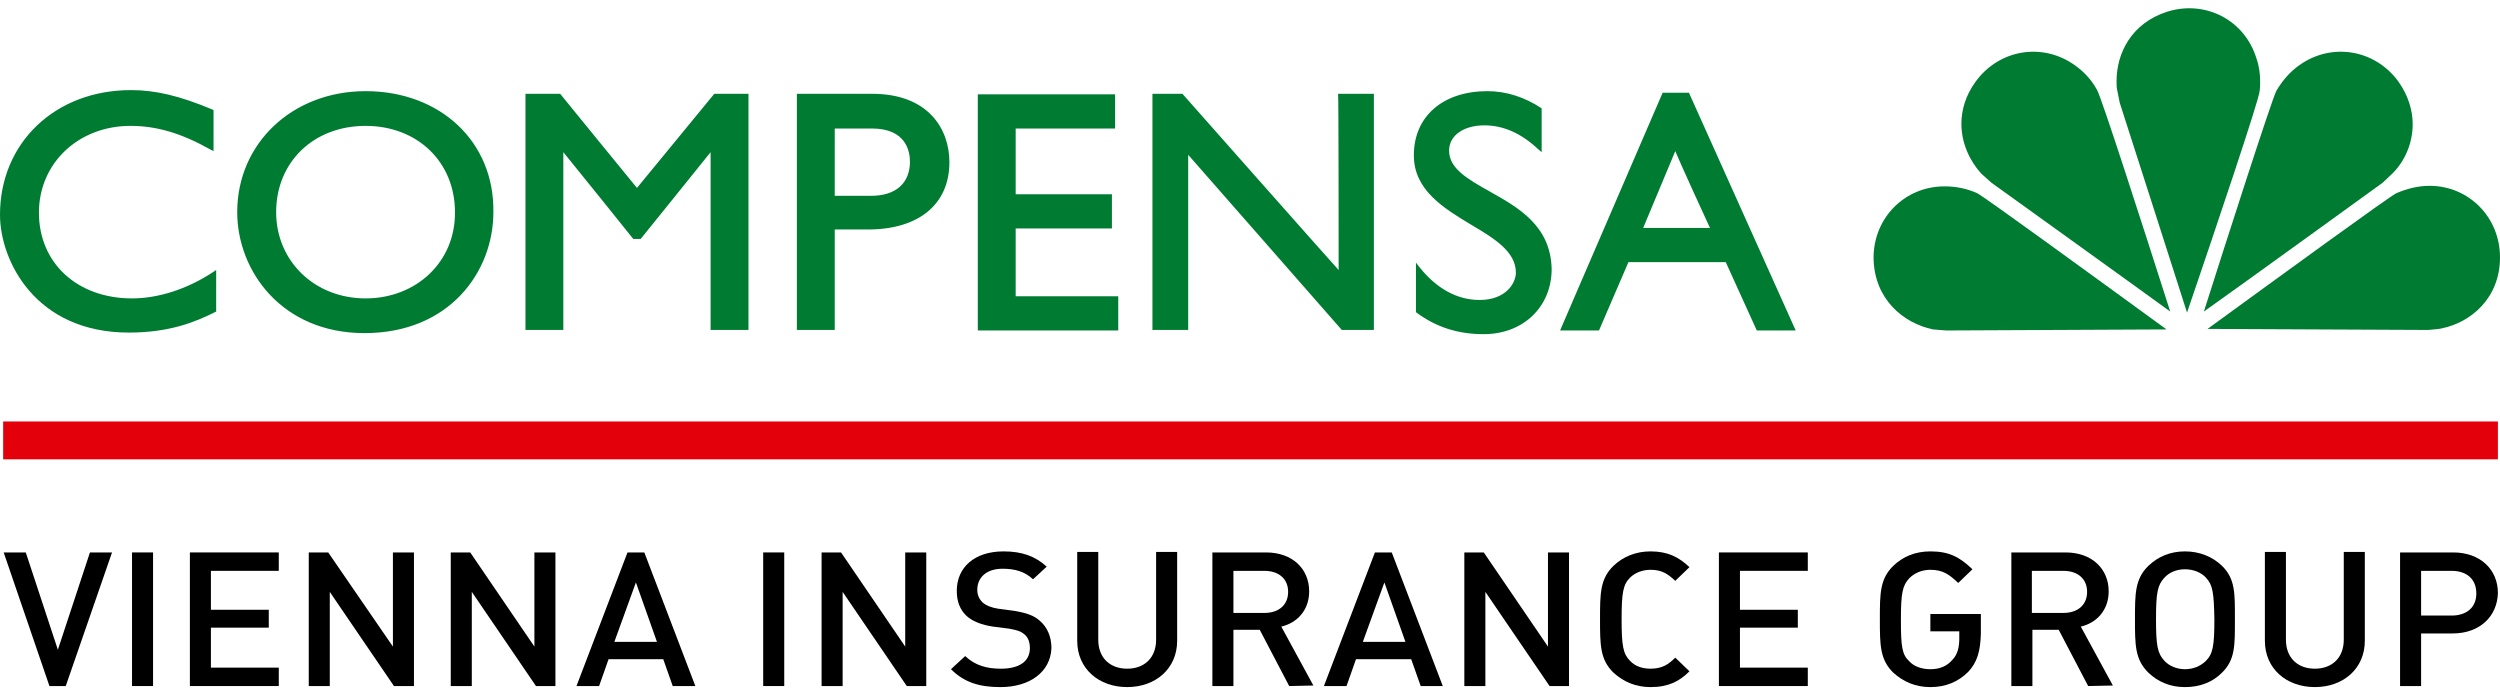
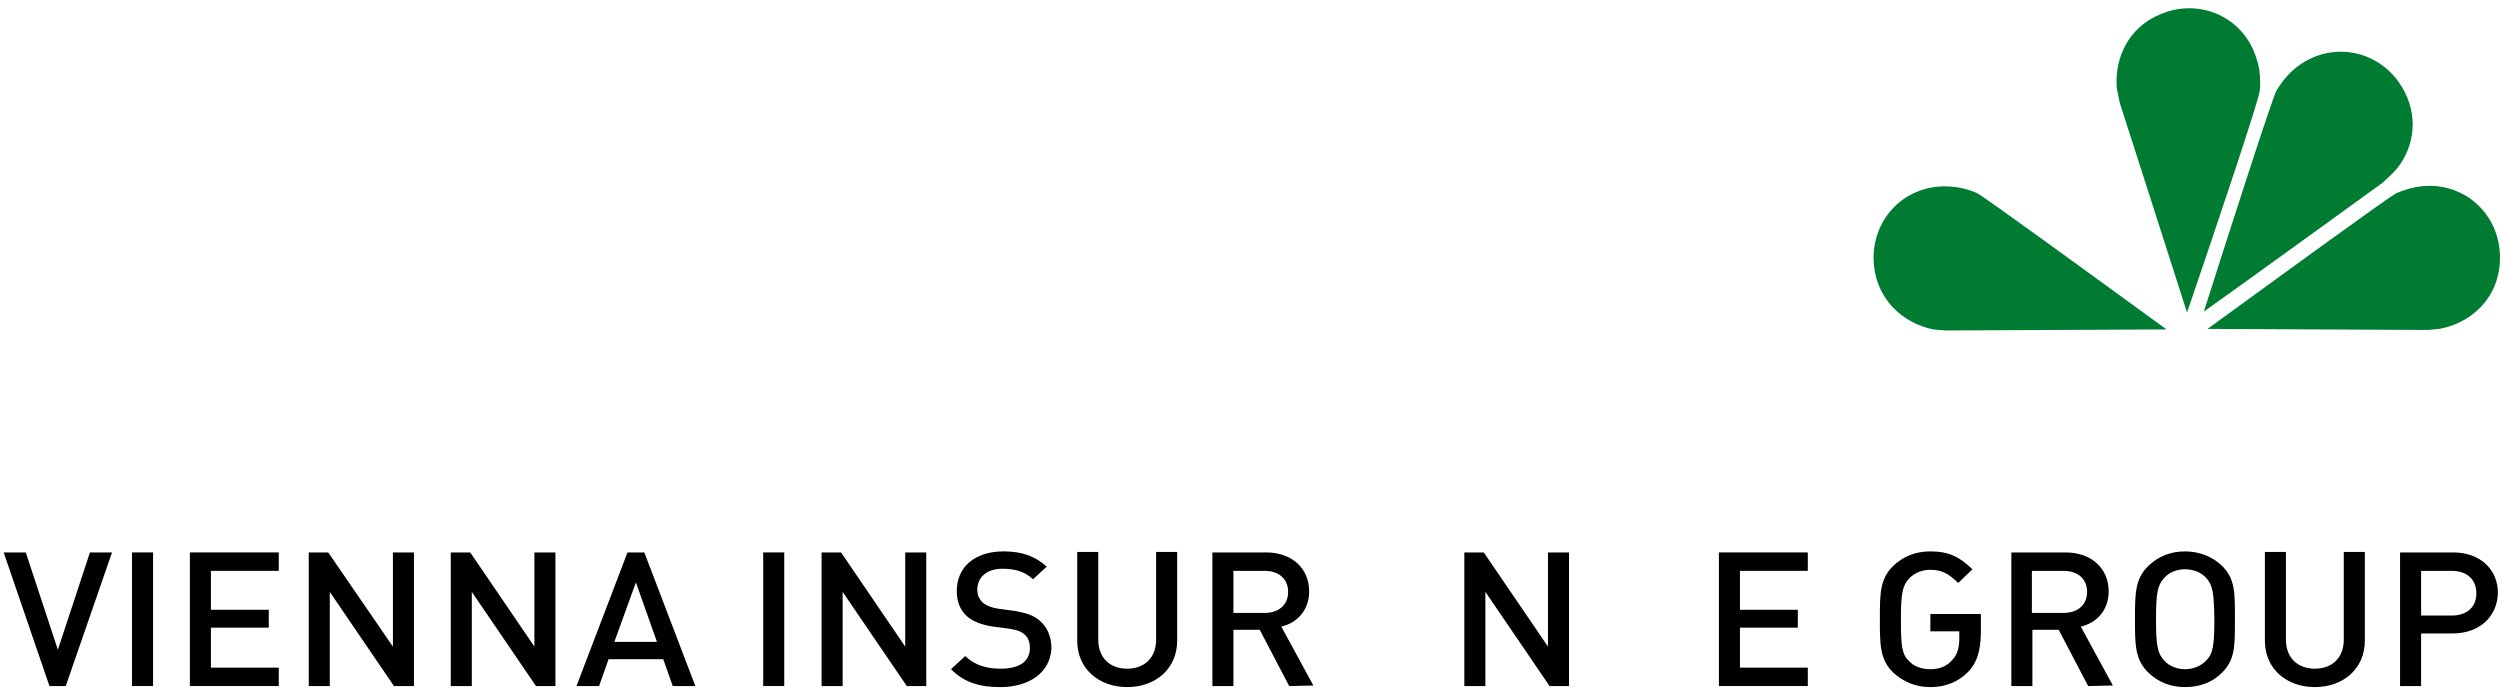
<svg xmlns="http://www.w3.org/2000/svg" width="151" height="42" viewBox="0 0 151 42" fill="none">
  <g id="Compensa_1_">
-     <path id="Vector" d="M7.974 18.023C4.67 18.023 2.351 15.895 2.351 12.845C2.351 9.858 4.734 7.603 7.879 7.603C9.467 7.603 10.96 8.047 12.708 9.032L12.898 9.128V6.65L12.835 6.618C10.865 5.792 9.404 5.442 7.911 5.442C3.336 5.442 0 8.619 0 12.972C0 15.736 2.129 20.088 7.784 20.088C10.23 20.088 11.787 19.453 12.994 18.849L13.057 18.817V16.308L12.867 16.435C11.278 17.483 9.531 18.023 7.974 18.023ZM22.08 5.506C17.664 5.506 14.328 8.651 14.328 12.813C14.328 16.371 17.028 20.12 22.016 20.12C27.131 20.12 29.8 16.435 29.8 12.813C29.863 8.556 26.591 5.506 22.08 5.506ZM22.08 18.023C18.998 18.023 16.679 15.767 16.679 12.813C16.679 9.795 18.935 7.603 22.08 7.603C25.225 7.603 27.48 9.795 27.48 12.813C27.512 15.799 25.161 18.023 22.08 18.023ZM38.473 11.351C38.282 11.129 33.834 5.665 33.834 5.665H31.738V19.929H34.025C34.025 19.929 34.025 9.795 34.025 9.191C34.374 9.604 38.25 14.433 38.25 14.433H38.695C38.695 14.433 42.571 9.636 42.92 9.191C42.92 9.763 42.92 19.929 42.92 19.929H45.208V5.665H43.143C43.143 5.665 38.663 11.129 38.473 11.351ZM52.674 5.665H48.131V19.929H50.418C50.418 19.929 50.418 14.115 50.418 13.861C50.64 13.861 52.419 13.861 52.419 13.861C55.501 13.861 57.344 12.336 57.344 9.795C57.344 7.825 56.105 5.665 52.674 5.665ZM52.61 11.828C52.61 11.828 50.64 11.828 50.418 11.828V7.762C50.64 7.762 52.674 7.762 52.674 7.762C54.739 7.762 54.961 9.159 54.961 9.763C54.961 11.066 54.103 11.828 52.61 11.828ZM61.347 13.798C61.601 13.798 67.16 13.798 67.16 13.798V11.733C67.16 11.733 61.601 11.733 61.347 11.733V7.762C61.601 7.762 67.351 7.762 67.351 7.762V5.697H59.059V19.961H67.542V17.896C67.542 17.896 61.601 17.896 61.347 17.896V13.798ZM80.853 16.308C80.408 15.831 71.418 5.665 71.418 5.665H69.607V19.929H71.767C71.767 19.929 71.767 9.985 71.767 9.35C72.18 9.827 81.044 19.929 81.044 19.929H82.982V5.665H80.821C80.853 5.665 80.853 15.672 80.853 16.308ZM89.939 11.542C88.637 10.811 87.525 10.176 87.525 9.096C87.525 8.175 88.414 7.571 89.653 7.571C90.797 7.571 91.877 8.047 92.894 9.001L93.116 9.191V6.554L93.084 6.523C92.068 5.855 90.956 5.506 89.844 5.506C87.144 5.506 85.396 7.031 85.396 9.382C85.396 11.51 87.239 12.591 88.859 13.575C90.257 14.401 91.559 15.196 91.559 16.466C91.559 17.102 90.956 18.118 89.367 18.118C88.001 18.118 86.762 17.419 85.746 16.149L85.523 15.863V18.849L85.555 18.881C86.762 19.77 88.065 20.183 89.621 20.183C92.004 20.183 93.72 18.531 93.72 16.244C93.656 13.607 91.686 12.527 89.939 11.542ZM102.012 5.601H100.423L94.228 19.961H96.579C96.579 19.961 98.295 15.99 98.358 15.831H104.235C104.299 15.958 106.11 19.961 106.11 19.961H108.461L102.012 5.601ZM99.248 13.766C99.375 13.448 100.995 9.604 101.186 9.128C101.376 9.604 103.124 13.448 103.282 13.766H99.248Z" fill="#007B32" />
    <g id="Group">
      <path id="Vector_2" d="M116.753 19.897L117.547 19.961C117.547 19.961 129.778 19.897 130.858 19.897C126.315 16.593 119.866 11.892 119.421 11.669C118.786 11.383 118.119 11.256 117.451 11.256C115.037 11.256 113.163 13.162 113.163 15.577C113.194 18.055 114.942 19.516 116.753 19.897Z" fill="#007B32" />
-       <path id="Vector_3" d="M125.33 3.949C123.392 2.551 120.756 2.964 119.326 4.934C118.722 5.76 118.468 6.649 118.468 7.475C118.468 8.651 118.976 9.731 119.675 10.493L120.279 11.034C120.279 11.034 130.223 18.182 131.081 18.817C129.365 13.448 126.919 5.855 126.665 5.442C126.347 4.839 125.87 4.33 125.33 3.949Z" fill="#007B32" />
      <path id="Vector_4" d="M130.89 0.709C128.73 1.408 127.84 3.218 127.84 4.902C127.84 5.093 127.84 5.252 127.872 5.41L128.031 6.205C128.031 6.205 131.78 17.864 132.097 18.881C133.908 13.575 136.45 6.014 136.481 5.506C136.513 5.315 136.513 5.125 136.513 4.934C136.513 4.457 136.45 3.981 136.291 3.536C135.592 1.217 133.209 -0.022 130.89 0.709Z" fill="#007B32" />
      <path id="Vector_5" d="M146.743 11.224C146.076 11.224 145.409 11.383 144.741 11.669C144.328 11.86 137.879 16.562 133.336 19.866C134.416 19.866 146.648 19.929 146.648 19.929C146.648 19.929 147.442 19.866 147.474 19.834C149.221 19.484 151 18.023 151 15.545C151 13.13 149.126 11.224 146.743 11.224Z" fill="#007B32" />
      <path id="Vector_6" d="M145.726 7.507C145.726 6.681 145.472 5.792 144.869 4.934C143.439 2.964 140.802 2.551 138.864 3.949C138.324 4.33 137.879 4.839 137.498 5.474C137.244 5.919 134.385 14.814 133.114 18.817C135.274 17.292 143.915 11.034 143.915 11.034C143.915 11.034 144.487 10.493 144.519 10.462C145.25 9.731 145.726 8.651 145.726 7.507Z" fill="#007B32" />
    </g>
    <g id="Group_2">
-       <path id="Vector_7" d="M150.873 25.457H0.191V27.744H150.873V25.457Z" fill="#E3000B" />
-     </g>
+       </g>
    <g id="Group_3">
      <path id="Vector_8" d="M3.971 41.437H2.986L0.222 33.367H1.557L3.495 39.245L5.433 33.367H6.767L3.971 41.437Z" fill="black" />
      <path id="Vector_9" d="M7.974 41.437V33.367H9.245V41.437H7.974Z" fill="black" />
      <path id="Vector_10" d="M11.469 41.437V33.367H16.838V34.479H12.739V36.83H16.234V37.91H12.739V40.325H16.838V41.437H11.469Z" fill="black" />
      <path id="Vector_11" d="M23.795 41.437L19.919 35.75V41.437H18.649V33.367H19.824L23.732 39.054V33.367H25.003V41.437H23.795Z" fill="black" />
      <path id="Vector_12" d="M32.373 41.437L28.497 35.75V41.437H27.226V33.367H28.402L32.278 39.054V33.367H33.548V41.437H32.373Z" fill="black" />
      <path id="Vector_13" d="M40.633 41.437L40.061 39.817H36.757L36.185 41.437H34.819L37.901 33.367H38.917L41.999 41.437H40.633ZM38.409 35.178L37.107 38.768H39.68L38.409 35.178Z" fill="black" />
      <path id="Vector_14" d="M46.097 41.437V33.367H47.368V41.437H46.097Z" fill="black" />
      <path id="Vector_15" d="M54.77 41.437L50.895 35.75V41.437H49.624V33.367H50.799L54.675 39.054V33.367H55.946V41.437H54.77Z" fill="black" />
      <path id="Vector_16" d="M60.425 41.501C59.155 41.501 58.233 41.215 57.439 40.42L58.297 39.626C58.901 40.198 59.599 40.389 60.457 40.389C61.569 40.389 62.205 39.944 62.205 39.15C62.205 38.8 62.109 38.514 61.887 38.324C61.664 38.133 61.474 38.069 60.965 37.974L59.981 37.847C59.313 37.752 58.742 37.529 58.392 37.212C57.979 36.83 57.789 36.322 57.789 35.687C57.789 34.289 58.837 33.304 60.616 33.304C61.728 33.304 62.522 33.59 63.221 34.225L62.395 34.988C61.887 34.511 61.283 34.352 60.553 34.352C59.568 34.352 59.028 34.892 59.028 35.623C59.028 35.909 59.123 36.163 59.345 36.386C59.568 36.576 59.885 36.703 60.298 36.767L61.251 36.894C62.014 37.021 62.459 37.18 62.808 37.498C63.253 37.879 63.507 38.451 63.507 39.15C63.444 40.611 62.173 41.501 60.425 41.501Z" fill="black" />
      <path id="Vector_17" d="M68.082 41.5C66.366 41.5 65.064 40.389 65.064 38.705V33.336H66.335V38.641C66.335 39.721 67.033 40.389 68.082 40.389C69.13 40.389 69.829 39.721 69.829 38.641V33.336H71.1V38.705C71.1 40.389 69.797 41.5 68.082 41.5Z" fill="black" />
      <path id="Vector_18" d="M77.867 41.437L76.088 38.038H74.499V41.437H73.228V33.367H76.469C78.057 33.367 79.074 34.352 79.074 35.718C79.074 36.862 78.343 37.624 77.39 37.847L79.328 41.405L77.867 41.437ZM76.374 34.479H74.499V37.021H76.374C77.231 37.021 77.803 36.544 77.803 35.75C77.803 34.956 77.231 34.479 76.374 34.479Z" fill="black" />
-       <path id="Vector_19" d="M85.809 41.437L85.237 39.817H81.901L81.33 41.437H79.964L83.045 33.367H84.062L87.144 41.437H85.809ZM83.617 35.178L82.315 38.768H84.888L83.617 35.178Z" fill="black" />
      <path id="Vector_20" d="M93.593 41.437L89.717 35.75V41.437H88.446V33.367H89.621L93.497 39.054V33.367H94.768V41.437H93.593Z" fill="black" />
-       <path id="Vector_21" d="M99.692 41.501C98.803 41.501 98.072 41.183 97.469 40.643C96.642 39.849 96.642 38.959 96.642 37.402C96.642 35.846 96.642 34.956 97.469 34.162C98.04 33.622 98.803 33.304 99.692 33.304C100.741 33.304 101.408 33.653 102.043 34.257L101.186 35.083C100.741 34.67 100.391 34.416 99.692 34.416C99.184 34.416 98.739 34.606 98.453 34.892C98.04 35.305 97.945 35.782 97.945 37.402C97.945 39.022 98.04 39.499 98.453 39.912C98.739 40.23 99.184 40.389 99.692 40.389C100.391 40.389 100.773 40.134 101.186 39.721L102.043 40.547C101.44 41.151 100.773 41.501 99.692 41.501Z" fill="black" />
      <path id="Vector_22" d="M103.822 41.437V33.367H109.191V34.479H105.093V36.83H108.588V37.91H105.093V40.325H109.191V41.437H103.822Z" fill="black" />
      <path id="Vector_23" d="M118.881 40.579C118.278 41.183 117.515 41.501 116.594 41.501C115.704 41.501 114.973 41.183 114.37 40.643C113.544 39.849 113.544 38.959 113.544 37.402C113.544 35.846 113.544 34.956 114.37 34.162C114.942 33.622 115.672 33.304 116.594 33.304C117.737 33.304 118.373 33.653 119.135 34.384L118.278 35.21C117.737 34.702 117.356 34.416 116.594 34.416C116.085 34.416 115.641 34.606 115.323 34.924C114.91 35.369 114.815 35.814 114.815 37.434C114.815 39.054 114.878 39.531 115.323 39.944C115.609 40.261 116.085 40.42 116.594 40.42C117.166 40.42 117.61 40.23 117.928 39.849C118.246 39.531 118.341 39.054 118.341 38.578V38.133H116.594V37.084H119.644V38.292C119.612 39.34 119.421 40.007 118.881 40.579Z" fill="black" />
      <path id="Vector_24" d="M126.125 41.437L124.345 38.038H122.757V41.437H121.486V33.367H124.758C126.347 33.367 127.364 34.352 127.364 35.718C127.364 36.862 126.633 37.624 125.68 37.847L127.618 41.405L126.125 41.437ZM124.631 34.479H122.725V37.021H124.631C125.489 37.021 126.061 36.544 126.061 35.75C126.061 34.956 125.489 34.479 124.631 34.479Z" fill="black" />
      <path id="Vector_25" d="M134.194 40.643C133.622 41.215 132.86 41.501 131.97 41.501C131.081 41.501 130.35 41.183 129.778 40.643C128.952 39.849 128.952 38.959 128.952 37.402C128.952 35.846 128.952 34.956 129.778 34.162C130.35 33.622 131.081 33.304 131.97 33.304C132.86 33.304 133.622 33.622 134.194 34.162C135.02 34.956 134.988 35.846 134.988 37.402C134.988 38.959 135.02 39.849 134.194 40.643ZM133.241 34.892C132.955 34.575 132.478 34.384 131.97 34.384C131.462 34.384 131.017 34.575 130.731 34.892C130.318 35.337 130.223 35.782 130.223 37.402C130.223 39.022 130.318 39.467 130.731 39.912C131.017 40.23 131.494 40.42 131.97 40.42C132.478 40.42 132.923 40.23 133.241 39.912C133.654 39.499 133.749 39.022 133.749 37.402C133.717 35.782 133.654 35.337 133.241 34.892Z" fill="black" />
      <path id="Vector_26" d="M139.817 41.5C138.102 41.5 136.799 40.389 136.799 38.705V33.336H138.07V38.641C138.07 39.721 138.769 40.389 139.817 40.389C140.866 40.389 141.564 39.721 141.564 38.641V33.336H142.835V38.705C142.835 40.389 141.533 41.5 139.817 41.5Z" fill="black" />
      <path id="Vector_27" d="M148.141 38.26H146.235V41.437H144.964V33.367H148.173C149.825 33.367 150.873 34.416 150.873 35.814C150.841 37.212 149.793 38.26 148.141 38.26ZM148.077 34.479H146.235V37.18H148.077C148.967 37.18 149.57 36.703 149.57 35.846C149.57 34.956 148.967 34.479 148.077 34.479Z" fill="black" />
    </g>
  </g>
</svg>